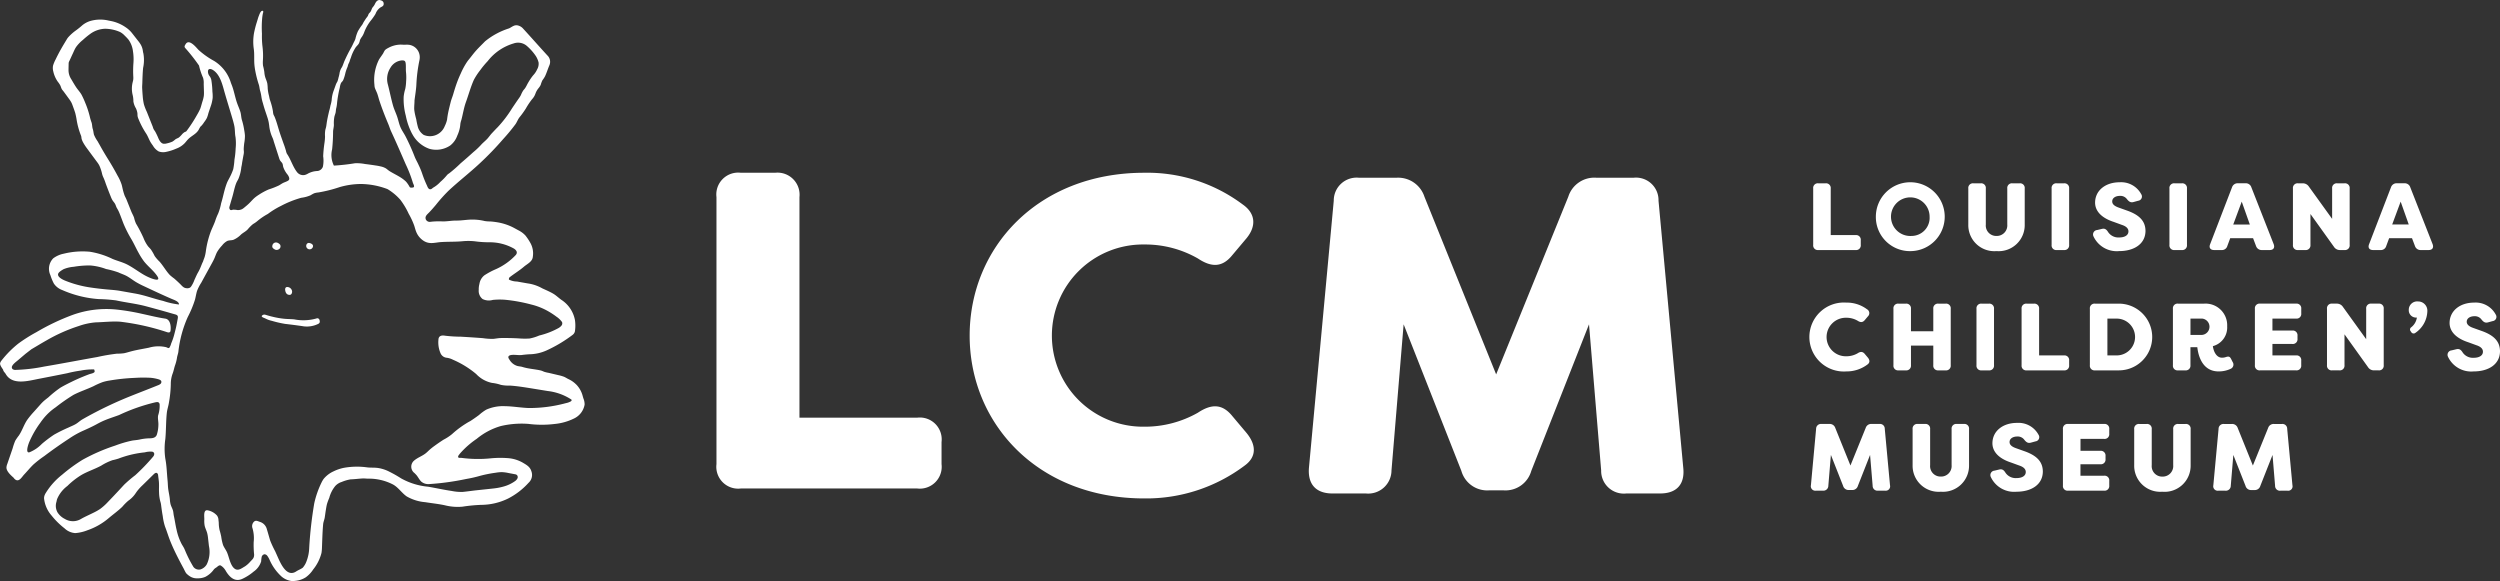
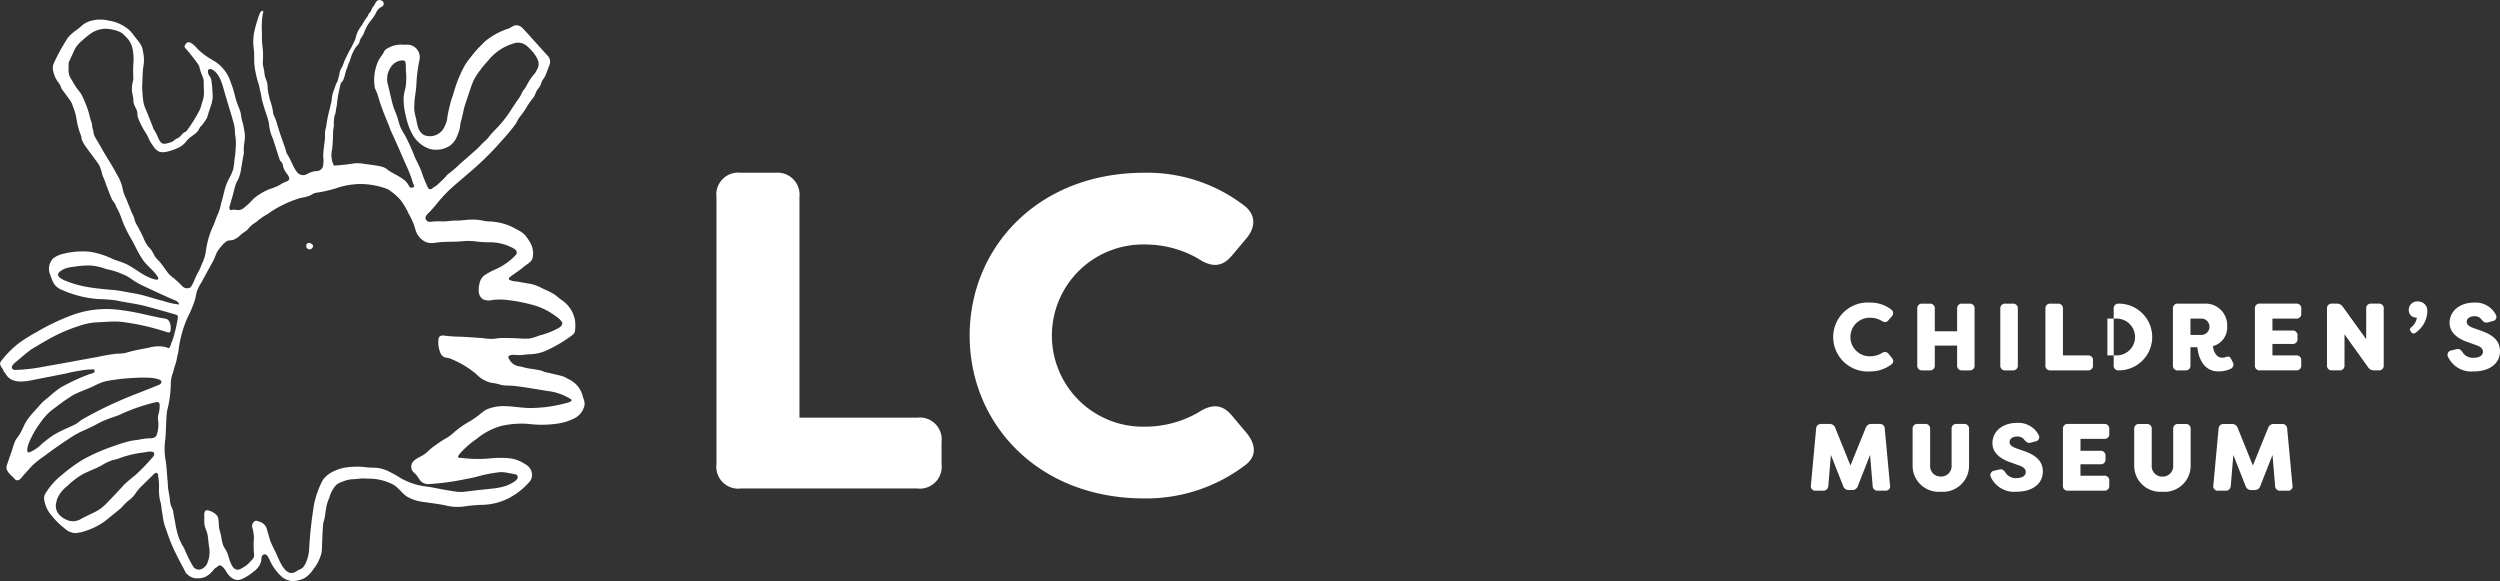
<svg xmlns="http://www.w3.org/2000/svg" height="71.76" width="308.723">
  <rect width="100%" height="100%" fill="#333333" stroke="none" />
  <g data-name="Group 203">
    <g data-name="Group 8">
      <g data-name="Group 7" fill="#fff">
-         <path d="M164.537 60.937h4.122a2.872 2.872 0 003.175-2.841l1.5-18.046 7.129 18.1a3.309 3.309 0 003.453 2.4h1.728a3.309 3.309 0 003.453-2.4l7.129-18.1 1.5 18.046a2.8 2.8 0 003.119 2.841h4.178c2 0 3.064-1.115 2.841-3.175l-3.055-32.974a2.78 2.78 0 00-3.063-2.841h-4.623a3.365 3.365 0 00-3.453 2.339l-8.912 21.947-8.858-21.945a3.407 3.407 0 00-3.453-2.339h-4.623a2.826 2.826 0 00-3.119 2.841l-3.064 32.974c-.167 2.06.892 3.175 2.9 3.175" data-name="Path 18" />
        <path d="M91.484 60.323h21.779a2.7 2.7 0 003.008-3.008v-2.729a2.7 2.7 0 00-3.008-3.008H98.725V24.342a2.729 2.729 0 00-3.008-3.008h-4.233a2.7 2.7 0 00-3.008 3.008v32.974a2.7 2.7 0 003.008 3.008" data-name="Path 19" />
        <path d="M141.297 61.55a20.228 20.228 0 0012.421-4.067c1.448-1.057 1.448-2.506.223-4.01l-1.783-2.117c-1.226-1.5-2.562-1.5-4.233-.39a13.245 13.245 0 01-6.628 1.726 11.251 11.251 0 110-22.5 13.1 13.1 0 016.628 1.726c1.671 1.115 3.008 1.115 4.233-.39l1.783-2.117c1.225-1.5 1.114-3.064-.5-4.177a19.658 19.658 0 00-12.143-3.9c-13.145 0-21.556 9.246-21.556 20.108s8.412 20.108 21.556 20.108" data-name="Path 20" />
        <path d="M273.934 60.596h.871a.607.607 0 00.671-.6l.317-3.814 1.507 3.825a.7.7 0 00.731.507h.364a.7.7 0 00.73-.507l1.507-3.825.317 3.814a.591.591 0 00.659.6h.883a.541.541 0 00.6-.671l-.647-6.969a.587.587 0 00-.647-.6h-.977a.712.712 0 00-.731.494l-1.883 4.639-1.872-4.639a.721.721 0 00-.73-.494h-.975a.6.6 0 00-.659.6l-.647 6.969a.553.553 0 00.612.671m-6.9.13a3.221 3.221 0 003.485-3.284v-4.45a.571.571 0 00-.635-.635h-.883a.571.571 0 00-.635.635v4.45a1.3 1.3 0 01-1.331 1.413 1.288 1.288 0 01-1.32-1.413v-4.45a.571.571 0 00-.634-.635h-.895a.572.572 0 00-.636.635v4.45a3.215 3.215 0 003.478 3.28m-7.195-6.523a.571.571 0 00.636-.635v-.576a.571.571 0 00-.636-.635h-4.449a.571.571 0 00-.635.635v6.969a.571.571 0 00.635.636h4.449a.572.572 0 00.636-.636v-.576a.571.571 0 00-.636-.635h-2.92v-1.415h2.449a.58.58 0 00.648-.635v-.389a.58.58 0 00-.648-.635h-2.444v-1.473zm-10.814 6.523c1.778 0 3.249-.836 3.249-2.519-.023-1.1-.623-1.92-2.342-2.509l-.99-.353c-.624-.224-.777-.494-.777-.753 0-.448.447-.684.942-.684a1.006 1.006 0 01.884.412c.247.307.459.447.823.342l.554-.153a.525.525 0 00.376-.812 2.811 2.811 0 00-2.672-1.47c-1.708 0-3.025.987-3.025 2.529.023 1.508 1.612 2.144 2.306 2.367l1 .365c.613.2.813.5.813.8 0 .483-.46.754-1.143.754a1.522 1.522 0 01-1.353-.647c-.212-.342-.412-.5-.777-.412l-.588.14a.548.548 0 00-.459.778 3.168 3.168 0 003.179 1.825m-9.348 0a3.221 3.221 0 003.484-3.284v-4.45a.571.571 0 00-.636-.635h-.882a.571.571 0 00-.636.635v4.45a1.3 1.3 0 01-1.331 1.413 1.287 1.287 0 01-1.32-1.413v-4.45a.571.571 0 00-.636-.635h-.893a.571.571 0 00-.636.635v4.45a3.215 3.215 0 003.486 3.284m-15.435-.13h.871a.607.607 0 00.671-.6l.318-3.814 1.507 3.825a.7.7 0 00.729.507h.365a.7.7 0 00.73-.507l1.506-3.825.318 3.814a.592.592 0 00.659.6h.884a.541.541 0 00.6-.671l-.647-6.969a.587.587 0 00-.648-.6h-.977a.712.712 0 00-.731.494l-1.882 4.639-1.872-4.639a.721.721 0 00-.73-.494h-.979a.6.6 0 00-.659.6l-.641 6.97a.553.553 0 00.612.671" data-name="Path 21" />
-         <path d="M305.475 45.867c1.778 0 3.249-.835 3.249-2.518-.024-1.1-.624-1.919-2.342-2.508l-.99-.354c-.624-.224-.777-.5-.777-.754 0-.447.447-.683.942-.683a1.006 1.006 0 01.884.413c.247.306.459.448.824.341l.553-.153a.524.524 0 00.376-.812 2.81 2.81 0 00-2.672-1.471c-1.707 0-3.025.988-3.025 2.53.023 1.506 1.612 2.143 2.306 2.367l1 .365c.614.2.813.494.813.8 0 .482-.46.753-1.143.753a1.523 1.523 0 01-1.354-.647c-.212-.342-.412-.494-.777-.412l-.588.142a.549.549 0 00-.459.777 3.169 3.169 0 003.179 1.823m-7.205-4.757a3.359 3.359 0 001.483-2.684 1.142 1.142 0 00-1.152-1.2 1.038 1.038 0 00-1.143 1.06.9.9 0 00.813.929 1.023 1.023 0 00.189 0 1.861 1.861 0 01-.695 1.2.329.329 0 00-.071.494l.071.106a.341.341 0 00.506.094m-10.278 4.627h.894a.576.576 0 00.635-.636v-3.814l2.9 4.05a.858.858 0 00.765.4h.542a.571.571 0 00.635-.636v-6.968a.571.571 0 00-.635-.636h-.895a.571.571 0 00-.635.636v3.755l-2.874-3.991a.888.888 0 00-.776-.4h-.553a.572.572 0 00-.636.636v6.968a.572.572 0 00.636.636m-4.451-6.393a.572.572 0 00.636-.636v-.576a.571.571 0 00-.636-.635h-4.453a.571.571 0 00-.636.635v6.97a.571.571 0 00.636.635h4.45a.571.571 0 00.636-.635v-.576a.571.571 0 00-.636-.635h-2.92v-1.413h2.449a.58.58 0 00.647-.635v-.388a.58.58 0 00-.647-.635h-2.449v-1.473zm-13.045 2.015v-2.015h1.442a1.013 1.013 0 010 2.015zm3.474 4.509a3.459 3.459 0 001.507-.33.566.566 0 00.224-.836l-.142-.283c-.176-.365-.294-.447-.671-.33a1.413 1.413 0 01-.518.083c-.577 0-1-.613-1.108-1.425a2.383 2.383 0 001.767-2.449 2.671 2.671 0 00-2.838-2.8h-3.226a.572.572 0 00-.636.636v6.97a.571.571 0 00.635.636h.894a.577.577 0 00.636-.636v-2.225h.848c.094.883.541 2.99 2.625 2.99zm-13.732-1.976v-4.546h1.143a2.273 2.273 0 110 4.546zm-1.53 1.847h2.943a4.12 4.12 0 100-8.24h-2.943a.571.571 0 00-.635.635v6.97a.571.571 0 00.635.635m-8.43 0h4.6a.571.571 0 00.635-.635v-.576a.571.571 0 00-.635-.635h-3.073v-5.757a.577.577 0 00-.635-.636h-.895a.571.571 0 00-.634.636v6.969a.571.571 0 00.634.635m-5.568 0h.894a.577.577 0 00.635-.636v-6.968a.577.577 0 00-.635-.636h-.894a.572.572 0 00-.636.636v6.968a.572.572 0 00.636.636m-10.255 0h.893a.577.577 0 00.636-.636v-2.426h2.757v2.425a.572.572 0 00.635.636h.883a.571.571 0 00.635-.636v-6.968a.571.571 0 00-.635-.636h-.883a.572.572 0 00-.635.636v2.778h-2.757v-2.778a.577.577 0 00-.636-.636h-.893a.571.571 0 00-.636.636v6.968a.571.571 0 00.636.636m-6.465.13a4.282 4.282 0 002.626-.858c.305-.224.305-.529.046-.847l-.377-.448c-.258-.317-.542-.317-.894-.082a2.8 2.8 0 01-1.4.365 2.38 2.38 0 110-4.759 2.773 2.773 0 011.4.365c.352.235.636.235.894-.082l.377-.447a.548.548 0 00-.106-.883 4.153 4.153 0 00-2.566-.823 4.26 4.26 0 100 8.5" data-name="Path 22" />
-         <path d="M295.409 27.723l1.047-2.825 1 2.825zm-2.355 3.155h.906a.689.689 0 00.718-.506l.353-.954h2.826l.365.966a.724.724 0 00.729.494h.953c.471 0 .659-.294.495-.73l-2.755-7.016a.716.716 0 00-.73-.5H296a.73.73 0 00-.741.5l-2.7 7.016c-.177.436.023.73.494.73m-9.266 0h.893a.577.577 0 00.636-.636v-3.814l2.9 4.049a.859.859 0 00.765.4h.541a.572.572 0 00.636-.636v-6.968a.572.572 0 00-.636-.636h-.893a.572.572 0 00-.636.636v3.755l-2.874-3.99a.892.892 0 00-.777-.4h-.553a.572.572 0 00-.636.636v6.968a.572.572 0 00.636.636m-8.007-3.155l1.048-2.825 1 2.825zm-2.353 3.155h.906a.69.69 0 00.718-.506l.354-.954h2.825l.365.966a.726.726 0 00.73.494h.953c.471 0 .659-.294.494-.73l-2.754-7.016a.716.716 0 00-.731-.5h-.918a.729.729 0 00-.741.5l-2.7 7.016c-.177.436.023.73.495.73m-4.887 0h.895a.576.576 0 00.634-.636v-6.969a.576.576 0 00-.634-.636h-.895a.572.572 0 00-.636.636v6.969a.572.572 0 00.636.636m-6.841.13c1.778 0 3.249-.836 3.249-2.518-.024-1.1-.624-1.92-2.342-2.509l-.99-.354c-.624-.224-.778-.494-.778-.753 0-.449.449-.684.943-.684a1 1 0 01.884.412c.248.307.459.448.825.342l.553-.153a.525.525 0 00.377-.812 2.813 2.813 0 00-2.673-1.47c-1.707 0-3.024.987-3.024 2.529.024 1.508 1.611 2.143 2.306 2.367l1 .365c.613.2.813.5.813.8 0 .483-.459.754-1.143.754a1.522 1.522 0 01-1.354-.647c-.212-.342-.411-.5-.776-.412l-.588.14a.549.549 0 00-.459.778 3.166 3.166 0 003.178 1.824m-7.711-.13h.894a.577.577 0 00.636-.636v-6.968a.577.577 0 00-.636-.636h-.894a.571.571 0 00-.635.636v6.969a.571.571 0 00.635.636m-7.441.13a3.221 3.221 0 003.485-3.284v-4.45a.572.572 0 00-.636-.636h-.882a.572.572 0 00-.636.636v4.45a1.3 1.3 0 01-1.331 1.413 1.287 1.287 0 01-1.319-1.413v-4.45a.572.572 0 00-.636-.636h-.891a.572.572 0 00-.636.636v4.45a3.214 3.214 0 003.484 3.284m-10.5-1.871a2.384 2.384 0 112.237-2.379 2.242 2.242 0 01-2.237 2.379m0 1.871a4.252 4.252 0 10-4.4-4.25 4.207 4.207 0 004.4 4.25m-11.5-.13h4.6a.572.572 0 00.636-.636v-.576a.571.571 0 00-.636-.634h-3.073v-5.759a.576.576 0 00-.634-.636h-.895a.572.572 0 00-.636.636v6.969a.572.572 0 00.636.636" data-name="Path 23" />
+         <path d="M305.475 45.867c1.778 0 3.249-.835 3.249-2.518-.024-1.1-.624-1.919-2.342-2.508l-.99-.354c-.624-.224-.777-.5-.777-.754 0-.447.447-.683.942-.683a1.006 1.006 0 01.884.413c.247.306.459.448.824.341l.553-.153a.524.524 0 00.376-.812 2.81 2.81 0 00-2.672-1.471c-1.707 0-3.025.988-3.025 2.53.023 1.506 1.612 2.143 2.306 2.367l1 .365c.614.2.813.494.813.8 0 .482-.46.753-1.143.753a1.523 1.523 0 01-1.354-.647c-.212-.342-.412-.494-.777-.412l-.588.142a.549.549 0 00-.459.777 3.169 3.169 0 003.179 1.823m-7.205-4.757a3.359 3.359 0 001.483-2.684 1.142 1.142 0 00-1.152-1.2 1.038 1.038 0 00-1.143 1.06.9.9 0 00.813.929 1.023 1.023 0 00.189 0 1.861 1.861 0 01-.695 1.2.329.329 0 00-.071.494l.071.106a.341.341 0 00.506.094m-10.278 4.627h.894a.576.576 0 00.635-.636v-3.814l2.9 4.05a.858.858 0 00.765.4h.542a.571.571 0 00.635-.636v-6.968a.571.571 0 00-.635-.636h-.895a.571.571 0 00-.635.636v3.755l-2.874-3.991a.888.888 0 00-.776-.4h-.553a.572.572 0 00-.636.636v6.968a.572.572 0 00.636.636m-4.451-6.393a.572.572 0 00.636-.636v-.576a.571.571 0 00-.636-.635h-4.453a.571.571 0 00-.636.635v6.97a.571.571 0 00.636.635h4.45a.571.571 0 00.636-.635v-.576a.571.571 0 00-.636-.635h-2.92v-1.413h2.449a.58.58 0 00.647-.635v-.388a.58.58 0 00-.647-.635h-2.449v-1.473zm-13.045 2.015v-2.015h1.442a1.013 1.013 0 010 2.015zm3.474 4.509a3.459 3.459 0 001.507-.33.566.566 0 00.224-.836l-.142-.283c-.176-.365-.294-.447-.671-.33a1.413 1.413 0 01-.518.083c-.577 0-1-.613-1.108-1.425a2.383 2.383 0 001.767-2.449 2.671 2.671 0 00-2.838-2.8h-3.226a.572.572 0 00-.636.636v6.97a.571.571 0 00.635.636h.894a.577.577 0 00.636-.636v-2.225h.848c.094.883.541 2.99 2.625 2.99zm-13.732-1.976v-4.546h1.143a2.273 2.273 0 110 4.546zm-1.53 1.847h2.943a4.12 4.12 0 100-8.24a.571.571 0 00-.635.635v6.97a.571.571 0 00.635.635m-8.43 0h4.6a.571.571 0 00.635-.635v-.576a.571.571 0 00-.635-.635h-3.073v-5.757a.577.577 0 00-.635-.636h-.895a.571.571 0 00-.634.636v6.969a.571.571 0 00.634.635m-5.568 0h.894a.577.577 0 00.635-.636v-6.968a.577.577 0 00-.635-.636h-.894a.572.572 0 00-.636.636v6.968a.572.572 0 00.636.636m-10.255 0h.893a.577.577 0 00.636-.636v-2.426h2.757v2.425a.572.572 0 00.635.636h.883a.571.571 0 00.635-.636v-6.968a.571.571 0 00-.635-.636h-.883a.572.572 0 00-.635.636v2.778h-2.757v-2.778a.577.577 0 00-.636-.636h-.893a.571.571 0 00-.636.636v6.968a.571.571 0 00.636.636m-6.465.13a4.282 4.282 0 002.626-.858c.305-.224.305-.529.046-.847l-.377-.448c-.258-.317-.542-.317-.894-.082a2.8 2.8 0 01-1.4.365 2.38 2.38 0 110-4.759 2.773 2.773 0 011.4.365c.352.235.636.235.894-.082l.377-.447a.548.548 0 00-.106-.883 4.153 4.153 0 00-2.566-.823 4.26 4.26 0 100 8.5" data-name="Path 22" />
      </g>
    </g>
    <g data-name="Group 9" fill="#fff">
      <path d="M71.155 47.483a3.239 3.239 0 00-.942-.661c-.2-.091-.372-.219-.576-.3a4.833 4.833 0 00-.665-.192l-1.208-.285a4.141 4.141 0 01-.591-.143 2.586 2.586 0 00-.4-.154c-.743-.17-1.514-.2-2.243-.429-.218-.069-.435-.069-.656-.13a1.685 1.685 0 01-.946-.749c-.084-.127-.215-.306-.119-.447s.365-.17.533-.174c.36-.011.755.064 1.108.018.307-.04.6-.069.918-.088a5.385 5.385 0 002.135-.478 17.03 17.03 0 003.209-1.918.737.737 0 00.3-.555 4.614 4.614 0 00-.017-1.3 3.825 3.825 0 00-1.54-2.383c-.4-.253-.73-.609-1.141-.85-.429-.252-.9-.447-1.354-.659a5.079 5.079 0 00-1.8-.609l-1.318-.232a2.308 2.308 0 01-1-.239c.008-.1-.009-.2.092-.285.572-.45 1.2-.821 1.759-1.3.439-.375 1.069-.631 1.109-1.263a2.624 2.624 0 00-.323-1.707 6.641 6.641 0 00-.6-.894 2.952 2.952 0 00-.791-.6c-.278-.147-.556-.308-.839-.449a6.8 6.8 0 00-1.98-.6q-.363-.056-.727-.082a4 4 0 01-.686-.05 6.13 6.13 0 00-1.46-.178c-.69-.016-1.369.13-2.054.121-.587-.007-1.172.125-1.764.1a8.778 8.778 0 00-1.4.049.533.533 0 01-.583-.271c-.17-.4.159-.633.4-.883.283-.291.548-.6.81-.909a19.479 19.479 0 011.6-1.788c1.253-1.165 2.608-2.212 3.86-3.382a37.717 37.717 0 002.839-2.943 23.343 23.343 0 001.551-1.871c.195-.279.3-.612.511-.871a10.874 10.874 0 00.772-1.072 9.282 9.282 0 01.756-1.135 1.971 1.971 0 00.425-.694 2.167 2.167 0 01.38-.674 1.993 1.993 0 00.274-.418 3.356 3.356 0 01.209-.562 3.4 3.4 0 00.333-.514c.2-.431.336-.886.522-1.322a1.085 1.085 0 00-.245-1.237c-1.024-1.116-2.024-2.256-3.051-3.371a1.225 1.225 0 00-.524-.311c-.489-.158-.793.18-1.159.346a8.925 8.925 0 00-2.961 1.6c-.377.39-.772.763-1.132 1.17-.326.367-.609.765-.923 1.141-.062.076-.119.157-.176.238a9.2 9.2 0 00-.758 1.4c-.159.339-.305.681-.436 1.031-.19.509-.348 1.017-.5 1.539-.093.327-.232.638-.314.965-.088.35-.174.7-.257 1.055a10.9 10.9 0 00-.194 1.139 3.475 3.475 0 01-.279.775 1.958 1.958 0 01-2.606 1.1 1.776 1.776 0 01-.713-.963 9.888 9.888 0 01-.211-.985 8.782 8.782 0 01-.194-.83c-.02-.118-.039-.238-.049-.357s-.006-.257 0-.383c.006-.241.036-.488.031-.726.081-.658.2-1.316.232-1.978a18.632 18.632 0 01.379-2.994 1.889 1.889 0 00.039-.379 1.541 1.541 0 00-1.219-1.514 2.178 2.178 0 00-.574-.025c-.235.008-.473-.026-.712-.01a3.241 3.241 0 00-1.41.418 1.67 1.67 0 00-.375.249 2.382 2.382 0 00-.209.373c-.167.276-.37.526-.534.8a5.57 5.57 0 00-.562 3.144 1.293 1.293 0 00.055.363c.091.259.227.5.314.761.1.292.168.592.266.883q.24.717.511 1.42c.18.471.37.936.566 1.4.128.3.209.6.349.9.632 1.357 1.222 2.727 1.821 4.105a15.738 15.738 0 01.861 2.232c.033.128.236.438.1.555a.181.181 0 01-.094.037.94.94 0 01-.239.015.194.194 0 01-.182-.112 3.42 3.42 0 00-.429-.625 4.024 4.024 0 00-.651-.508c-.445-.286-.928-.511-1.379-.791-.163-.1-.292-.229-.448-.334a2.1 2.1 0 00-.668-.251 5.571 5.571 0 00-.562-.107q-.674-.106-1.351-.188a5.355 5.355 0 00-1.249-.094 24.981 24.981 0 01-2.6.291 2.933 2.933 0 01-.218-2.009 21.319 21.319 0 00.117-2.145c0-.3.1-.582.1-.89a4.244 4.244 0 01.066-1.01c.039-.154.1-.3.138-.454.048-.2.035-.406.094-.605a4.037 4.037 0 00.1-.687 14.885 14.885 0 01.265-1.564l.069-.284a2.025 2.025 0 01.151-.556c.084-.134.216-.22.277-.377a4.631 4.631 0 00.253-.819 4.7 4.7 0 01.278-.8 3.221 3.221 0 01.1-.343 2.117 2.117 0 00.151-.336 3.648 3.648 0 01.158-.452 4.908 4.908 0 01.614-1.3c.11-.132.237-.252.337-.392a1.322 1.322 0 00.166-.473 2.225 2.225 0 01.259-.432 2.412 2.412 0 00.264-.527 5.406 5.406 0 01.8-1.427 7.125 7.125 0 00.6-.849 1.67 1.67 0 01.591-.788c.222-.132.442-.178.418-.5s-.287-.384-.543-.433c-.332.047-.454.318-.585.59a2.036 2.036 0 01-.24.327c-.114.158-.148.383-.27.55-.06.086-.151.157-.209.242a2.426 2.426 0 00-.1.248 3.632 3.632 0 01-.222.3c-.093.141-.183.282-.274.423s-.138.291-.235.413a5.3 5.3 0 00-.344.5c-.029.046-.058.091-.085.137s-.049.078-.07.119a4.759 4.759 0 00-.316.957 2.838 2.838 0 01-.2.432c-.1.218-.195.426-.313.635q-.469.825-.854 1.7c-.1.237-.174.508-.3.733a1.84 1.84 0 00-.3.8 3.578 3.578 0 01-.116.474 3.351 3.351 0 01-.131.473c-.039.079-.089.152-.128.231a2.067 2.067 0 00-.1.244l-.223.622a4.078 4.078 0 00-.264 1.216 4 4 0 01-.155.681 4.648 4.648 0 01-.152.644c-.122.523-.245 1.048-.318 1.58-.019.132-.033.266-.062.4s-.071.258-.1.388a3.553 3.553 0 00-.033.8 6.016 6.016 0 01-.07.8 16.252 16.252 0 00-.16 1.635 3.742 3.742 0 01-.035 1.294.811.811 0 01-.668.531 2.647 2.647 0 00-1.165.313 1.448 1.448 0 01-.4.174.953.953 0 01-.972-.367c-.533-.694-.748-1.552-1.242-2.261a1.556 1.556 0 01-.114-.364l-.121-.388c-.073-.235-.158-.448-.239-.677-.172-.49-.35-.975-.5-1.471-.171-.547-.312-1.1-.533-1.629-.043-.105-.108-.207-.15-.312a2.1 2.1 0 01-.065-.4 8.05 8.05 0 00-.18-.806c-.056-.2-.123-.4-.19-.6-.059-.169-.079-.357-.124-.533a5.2 5.2 0 01-.15-.871 4.892 4.892 0 00-.056-.651 3.954 3.954 0 00-.16-.486 2.766 2.766 0 01-.2-.876 6.265 6.265 0 00-.163-.795 3.707 3.707 0 01-.019-.584 9.364 9.364 0 00-.061-1.9 10.612 10.612 0 01-.052-1.46 13.008 13.008 0 01.013-1.76 5.633 5.633 0 01.092-.712c.019-.088.137-.364-.04-.37-.239-.007-.38.461-.451.629a3.308 3.308 0 00-.117.343l-.121.4a12.257 12.257 0 00-.357 1.383 6.168 6.168 0 00-.03 1.946c.094.647.022 1.3.079 1.956a7.646 7.646 0 00.115.8 13.013 13.013 0 00.426 1.653c.078.237.088.458.147.7a5.5 5.5 0 01.179.828 4.643 4.643 0 00.177.751q.1.376.217.745c.111.347.233.69.344 1.036a4.968 4.968 0 01.155.578c.028.144.045.29.066.433a4.675 4.675 0 00.417 1.512 2.754 2.754 0 01.147.439q.326 1.018.654 2.034a1.514 1.514 0 00.122.307c.084.145.248.264.307.421.051.132.049.29.1.429a2.951 2.951 0 00.51.895c.11.132.285.452.2.631a.389.389 0 01-.169.157c-.184.106-.393.164-.583.259-.173.088-.33.206-.5.3a9.656 9.656 0 01-1.252.491 7.489 7.489 0 00-1.217.655 5.124 5.124 0 00-.441.307c-.29.233-.526.524-.794.783-.178.173-.373.331-.566.49a1.72 1.72 0 01-.279.2 1.154 1.154 0 01-.573.117 2.632 2.632 0 00-.559-.044c-.119.026-.244.1-.356 0a.389.389 0 01-.078-.357q.185-.639.373-1.278c.113-.395.192-.785.308-1.178a3.869 3.869 0 01.192-.548c.073-.156.167-.3.24-.46a4.957 4.957 0 00.356-1.438 4.637 4.637 0 00.106-.606l.157-.86a1.872 1.872 0 00.053-.389c0-.141-.027-.281-.02-.423.012-.228.033-.457.062-.683a5.019 5.019 0 00.087-.929 5.482 5.482 0 00-.087-.665 8.628 8.628 0 00-.269-1.206c-.121-.352-.1-.725-.215-1.085-.106-.343-.257-.67-.379-1.007-.285-.789-.4-1.627-.724-2.4a.311.311 0 00-.042-.1 4.813 4.813 0 00-2.093-2.761 9.728 9.728 0 01-1.942-1.379c-.288-.311-1.141-1.376-1.561-.709-.105.166-.224.32-.057.5a22.1 22.1 0 011.7 2.162 7.949 7.949 0 00.5 1.511 2.235 2.235 0 01.079.759l.026.87a4.145 4.145 0 01-.013.608 4.052 4.052 0 01-.158.65c-.1.31-.173.631-.285.935a7.594 7.594 0 01-.405.772 17.2 17.2 0 01-1.305 2.001c-.034.049-.207.1-.265.14a1.856 1.856 0 00-.235.2 3.362 3.362 0 01-.422.435c-.132.091-.294.132-.428.226a3.074 3.074 0 01-.366.279 3.509 3.509 0 01-.714.229 1.016 1.016 0 01-.43.033c-.287-.062-.48-.406-.587-.648a8.937 8.937 0 00-.383-.81c-.069-.125-.175-.245-.232-.373-.048-.105-.075-.226-.119-.334q-.352-.879-.7-1.76a6.672 6.672 0 01-.367-.947 6.766 6.766 0 01-.146-1.013c-.027-.319-.049-.64-.065-.959-.015-.278.023-.549.023-.827.019-.562.036-1.125.091-1.685a4.583 4.583 0 00.034-1.79c-.058-.181-.061-.374-.111-.561a2.114 2.114 0 00-.257-.6 4.444 4.444 0 00-.29-.4l-.769-.981a3.339 3.339 0 00-.753-.683 4.839 4.839 0 00-1.816-.776l-.3-.059a4.479 4.479 0 00-2.3.065 2.982 2.982 0 00-.926.5 9.779 9.779 0 01-.788.638 5.793 5.793 0 00-.92.805 1.869 1.869 0 00-.257.357c-.238.392-.475.785-.7 1.184s-.443.819-.645 1.24a4.111 4.111 0 00-.324.778 1.6 1.6 0 00.032.72 3.479 3.479 0 00.563 1.276 2.721 2.721 0 01.334.514 3.006 3.006 0 00.143.376c.071.117.17.22.252.33q.33.446.657.9a3.372 3.372 0 01.294.458c.053.11.1.224.139.336.113.308.227.615.324.927a8.376 8.376 0 01.183.9 9.356 9.356 0 00.539 1.923c.049.115.039.283.076.408a2.3 2.3 0 00.17.4 6.088 6.088 0 00.477.737q.622.845 1.246 1.687a3.336 3.336 0 01.252.376 3.028 3.028 0 01.176.412 4.738 4.738 0 01.187.625 2.149 2.149 0 00.185.526 7.517 7.517 0 01.277.729q.307.84.645 1.669a2.579 2.579 0 00.209.425c.082.125.185.236.266.361.121.189.158.418.275.6a3.96 3.96 0 01.31.622c.186.449.343.91.526 1.361a14.958 14.958 0 00.957 1.868c.316.539.568 1.119.88 1.669a8.381 8.381 0 00.665 1.044c.5.634 1.162 1.116 1.616 1.789s-.292.452-.675.316a6.584 6.584 0 01-1.206-.6c-.608-.373-1.184-.8-1.819-1.126-.59-.3-1.226-.444-1.831-.7a9.941 9.941 0 00-2.78-.877 9.716 9.716 0 00-3.212.239 3.182 3.182 0 00-1.311.579 1.845 1.845 0 00-.351 2.066 6.386 6.386 0 00.43 1.043 2.113 2.113 0 001.039.805 13.511 13.511 0 004.49 1.115 19.5 19.5 0 012.143.16c1.244.275 2.493.4 3.726.732q1.193.32 2.382.654c.4.112.791.232 1.188.339.375.1.386.253.318.6-.08.422-.148.838-.255 1.256l-.181.706a7.648 7.648 0 01-.358 1.023 1.9 1.9 0 01-.218.526c-.132.119-.235 0-.414-.058a4.241 4.241 0 00-2.13.066c-.692.14-1.4.251-2.079.423-.325.082-.644.187-.972.257a6.627 6.627 0 01-.906.058 23.849 23.849 0 00-2.418.414c-2.186.384-4.358.808-6.548 1.176a21.054 21.054 0 01-3.482.412.609.609 0 01-.4-.082.308.308 0 01-.1-.333c.1-.282.478-.559.7-.745l.972-.824.729-.563c.632-.369 1.25-.751 1.888-1.108a20.376 20.376 0 013.974-1.766 8.2 8.2 0 012.1-.449c1-.026 1.994-.148 2.993-.082a29.189 29.189 0 015.819 1.3c.2.055.377.049.41-.189.069-.5-.007-1.394-.647-1.489-.958-.143-1.926-.388-2.872-.592a27.129 27.129 0 00-3.017-.515 12.31 12.31 0 00-5.564.65 27.9 27.9 0 00-4.471 2.131 19.085 19.085 0 00-2.234 1.412A12.525 12.525 0 00.205 44.5a.914.914 0 00-.187.327c-.062.253.244.624.368.834.03.216.217.342.317.517.821 1.442 2.788.852 4.1.6q1.749-.335 3.493-.688a15.79 15.79 0 011.668-.327 7.573 7.573 0 011.657-.142.6.6 0 01.065.227.134.134 0 01-.007.071c-.081.172-.487.232-.647.291-.256.095-.513.195-.766.3q-.739.3-1.457.654c-.45.219-.9.448-1.331.7a13.087 13.087 0 00-1.484 1.185c-.244.2-.5.38-.721.6-.114.11-.221.227-.325.346l-.771.863a10.846 10.846 0 00-.787.951c-.43.608-.638 1.357-1.067 1.981a6.708 6.708 0 00-.435.627 7.02 7.02 0 00-.324.938l-.668 1.949a1.293 1.293 0 00-.1.45c.013.46.544.936.857 1.216.05.043.085.108.132.158.521.528.89-.205 1.2-.533.377-.4.73-.831 1.119-1.213a13.321 13.321 0 011.354-1.055q1.5-1.132 3.079-2.166a11.181 11.181 0 011.593-.909c.588-.262 1.175-.522 1.741-.829.229-.124.456-.248.692-.359.687-.326 1.42-.543 2.133-.808a22.649 22.649 0 014.5-1.577c.177-.027.363-.073.472.11a.4.4 0 01.045.135 3.866 3.866 0 01-.187 1.38c-.068.377.06.805.033 1.207a4.243 4.243 0 01-.194 1.173c-.157.426-.6.442-1 .447a6.014 6.014 0 00-1.143.151c-.3.063-.6.077-.894.125a14 14 0 00-2.1.617 23 23 0 00-4.053 1.766 20.315 20.315 0 00-2.518 1.844 8.554 8.554 0 00-1.983 2.208 1.656 1.656 0 00-.186.375 1.152 1.152 0 00-.049.312 3.81 3.81 0 00.92 2.123 9.41 9.41 0 001.606 1.589 2.119 2.119 0 001.333.591 5.178 5.178 0 001.495-.349 8.109 8.109 0 002.624-1.493c.557-.475 1.161-.9 1.685-1.409a6.567 6.567 0 01.734-.743 3.424 3.424 0 00.79-.753c.11-.147.206-.3.317-.448a6.354 6.354 0 01.667-.725l1.371-1.347c.111-.108.271-.226.407-.151a.37.37 0 01.139.3l.079.628c.065.51.006 1 .036 1.5a4.64 4.64 0 00.177 1.157 2.018 2.018 0 01.078.392c.057.448.116.894.2 1.338a6.808 6.808 0 00.279 1.288c.248.634.432 1.274.69 1.9.271.66.576 1.305.9 1.941.238.471.486.935.739 1.4a5.235 5.235 0 00.268.511 2.321 2.321 0 00.564.453 1.584 1.584 0 00.852.194 2.343 2.343 0 00.957-.176 2.954 2.954 0 001.077-.938 1.309 1.309 0 01.278-.216c.172-.112.343-.342.56-.251a1.738 1.738 0 01.539.531 1.318 1.318 0 01.1.166c.581.957 1.256 1.319 2.064.931a6.054 6.054 0 001.361-.879 2.386 2.386 0 00.926-1.26 3.9 3.9 0 01.058-.522.436.436 0 01.356-.357.457.457 0 01.343.194 2.57 2.57 0 01.286.5 6.089 6.089 0 001.442 2.028 2.369 2.369 0 001.3.586 2.8 2.8 0 00.413-.021 2.96 2.96 0 001.289-.426 3.583 3.583 0 00.934-.977 5.333 5.333 0 001.029-2.048 5.248 5.248 0 00.06-.71c.038-.948.059-1.9.145-2.846.023-.261.149-.542.193-.805.046-.283.079-.568.125-.85s.084-.539.147-.8a6.326 6.326 0 01.287-.779 3.883 3.883 0 01.74-1.47 1.8 1.8 0 01.8-.506 4.934 4.934 0 011.1-.32c.5-.012.991-.086 1.489-.111.228-.012.442.025.666.023a6.5 6.5 0 013.009.687c.7.347 1.127 1.067 1.759 1.507a5.494 5.494 0 002.293.713c.868.141 1.75.22 2.607.427a6.451 6.451 0 001.981.129 19.939 19.939 0 012.315-.225 7.655 7.655 0 003.337-.785 8.835 8.835 0 002.518-1.939 1.3 1.3 0 00.344-1.434c-.169-.554-.6-.779-1.063-1.056a4.33 4.33 0 00-1.76-.55 12.506 12.506 0 00-2.1.009 15.619 15.619 0 01-3.7-.046c-.147-.027-.376.058-.417-.109-.035-.132.124-.285.224-.423a10.726 10.726 0 012.07-1.823 8.279 8.279 0 012.979-1.577 11.183 11.183 0 013.39-.267 13.144 13.144 0 003.262.01 6.878 6.878 0 002.41-.687 2.338 2.338 0 001.282-1.7 1.9 1.9 0 00-.134-.73c-.076-.2-.111-.406-.186-.609a3.181 3.181 0 00-.708-1.142M52.763 22.991a13.4 13.4 0 01-.605-1.485 8.741 8.741 0 00-.448-1.1c-.15-.354-.356-.681-.5-1.047a26.082 26.082 0 00-1.12-2.5c-.195-.379-.464-.747-.631-1.136-.18-.418-.272-.9-.419-1.329-.154-.448-.369-.889-.5-1.341-.242-.85-.412-1.73-.634-2.59a2.547 2.547 0 01.311-2.1 1.813 1.813 0 011.432-.907c.326 0 .416.087.452.4.04.346 0 .694.034 1.033a6.178 6.178 0 01.015 1.187 5.379 5.379 0 01-.108.918 4.979 4.979 0 00-.193.946 7.886 7.886 0 00.258 2.33 8.312 8.312 0 00.75 2.19c.027.052.058.1.086.152a3.829 3.829 0 002.088 1.767 3.1 3.1 0 002.573-.416 2.706 2.706 0 00.87-1.225 4.266 4.266 0 00.318-.979c.033-.176.048-.35.067-.527a2.7 2.7 0 01.115-.421c.194-.732.305-1.485.562-2.2.333-.919.583-1.865.986-2.761a8.312 8.312 0 01.79-1.2 10.856 10.856 0 01.913-1.1 6.314 6.314 0 013.208-2.188 1.652 1.652 0 011.658.337 6.212 6.212 0 011.095 1.248 2.727 2.727 0 01.323.765 1.376 1.376 0 01-.181.861 2.584 2.584 0 01-.5.741 6.7 6.7 0 00-.578.85c-.154.246-.265.535-.436.765-.054.075-.121.141-.178.215a2.938 2.938 0 00-.305.586 3.413 3.413 0 01-.329.512 97.7 97.7 0 00-.785 1.158 14.429 14.429 0 01-1.76 2.309c-.247.243-.482.5-.718.749-.209.223-.373.478-.583.7-.253.268-.544.487-.784.766a9.781 9.781 0 01-.942.882q-.759.69-1.54 1.353a16.412 16.412 0 01-1.435 1.257.936.936 0 00-.271.225 6.49 6.49 0 01-.8.818 3.63 3.63 0 01-.85.691c-.111.053-.174.157-.294.2-.26.1-.394-.145-.481-.354M9.317 5.938c.027-.049.058-.1.088-.144a4.515 4.515 0 01.83-.863 10.158 10.158 0 01.9-.739 3.3 3.3 0 011.849-.641 4.725 4.725 0 011.837.4 2.2 2.2 0 01.6.472 4.874 4.874 0 01.462.493 3.06 3.06 0 01.534 1.393 6.365 6.365 0 01.052 1.59 13.147 13.147 0 00-.006 1.613 2.016 2.016 0 01-.012.339c-.014.105-.045.206-.069.31a3.291 3.291 0 00-.02 1.484 3.36 3.36 0 01.11.88 2.386 2.386 0 00.308.841 2.249 2.249 0 01.189.609c.014.139 0 .278.03.413a1.457 1.457 0 00.1.3 10.237 10.237 0 00.925 1.769c.233.342.36.745.569 1.1.092.156.2.3.305.448a1.85 1.85 0 00.708.7 1.646 1.646 0 00.922.047 6.256 6.256 0 001.246-.4 2.754 2.754 0 001.041-.679c.149-.16.277-.339.431-.494.429-.434 1.036-.644 1.324-1.22.023-.046.046-.093.071-.14a.221.221 0 00.046-.08.588.588 0 01.156-.178 2.518 2.518 0 00.359-.464 3.289 3.289 0 00.345-.528 3.87 3.87 0 00.191-.6c.081-.248.166-.494.248-.742a4.728 4.728 0 00.275-1.129 4.646 4.646 0 00-.03-.779 10.716 10.716 0 00-.132-1.423 1.157 1.157 0 00-.231-.513.9.9 0 01-.187-.562c.006-.376.33-.347.591-.19.926.556 1.208 1.887 1.482 2.843.261.908.542 1.809.812 2.715.135.454.277.907.372 1.373s.055.918.144 1.36a6.164 6.164 0 01.017 1.41 10.339 10.339 0 01-.147 1.394 9.132 9.132 0 01-.148 1.168 7.189 7.189 0 01-.447 1.029c-.121.241-.248.448-.346.7a9.51 9.51 0 00-.289.909c-.14.52-.25 1.049-.412 1.563a6.674 6.674 0 01-.376 1.291 6.715 6.715 0 00-.367.922c-.151.419-.351.811-.514 1.222a11.338 11.338 0 00-.636 2.514 4.6 4.6 0 01-.135.654c-.043.144-.1.284-.155.422a1.286 1.286 0 01-.141.347l-.167.409a5.076 5.076 0 01-.337.72c-.185.311-.32.648-.474.975a3.591 3.591 0 01-.421.83.633.633 0 01-.125.117.705.705 0 01-.456.069c-.349-.03-.53-.287-.76-.514s-.484-.461-.736-.68a6.678 6.678 0 01-.528-.422 5.227 5.227 0 01-.446-.545c-.275-.373-.526-.766-.834-1.115a4.774 4.774 0 01-.605-.7 5.909 5.909 0 00-.469-.812c-.111-.135-.239-.255-.35-.389a4.423 4.423 0 01-.562-1.034 17.164 17.164 0 00-.923-1.771 3.913 3.913 0 01-.236-.72c-.1-.282-.257-.541-.368-.821q-.278-.7-.559-1.4c-.085-.215-.206-.4-.278-.617a7.075 7.075 0 01-.2-.7c-.045-.19-.08-.383-.137-.568a5.733 5.733 0 00-.5-1.092 33.786 33.786 0 00-1.165-2.021 36.103 36.103 0 01-1.041-1.77 28.19 28.19 0 01-.257-.454 4.071 4.071 0 01-.447-.808c-.062-.228-.069-.469-.147-.7-.092-.274-.062-.582-.167-.849a5.519 5.519 0 01-.209-.714 11.2 11.2 0 00-.559-1.684 10.2 10.2 0 00-.452-.988c-.185-.33-.449-.6-.66-.915s-.413-.666-.609-1a2.05 2.05 0 01-.34-1.152c0-.251.01-.5.014-.752a.811.811 0 01.016-.171.836.836 0 01.064-.16c.151-.308.285-.625.434-.934.1-.215.2-.458.321-.672m8.576 49.917a2.61 2.61 0 01.923-.081c.331.1.274.419.082.634a24.733 24.733 0 01-2.185 2.267 16.129 16.129 0 00-1.38 1.178q-.642.7-1.294 1.39-.355.376-.713.746a6.66 6.66 0 01-.968.867 6.853 6.853 0 01-.843.471c-.505.255-1.04.482-1.53.767a1.936 1.936 0 01-1.985-.023 2.26 2.26 0 01-.9-.817 1.645 1.645 0 01-.119-1.3c.02-.107.042-.212.072-.316a3.9 3.9 0 011.27-1.628 9.52 9.52 0 011.768-1.379c.776-.443 1.64-.713 2.425-1.142a6.636 6.636 0 011.394-.67 7.088 7.088 0 00.726-.193c.277-.107.557-.2.839-.288a12.774 12.774 0 012.418-.483m.585-9.216a4.821 4.821 0 011.12.2c.135.043.287.109.329.246a.318.318 0 01-.1.313.954.954 0 01-.3.169c-1.151.467-2.319.912-3.463 1.371a42.54 42.54 0 00-.878.363q-.853.363-1.692.759-1.677.791-3.291 1.71c-.307.174-.535.408-.831.585s-.613.292-.916.44a18.713 18.713 0 00-1.769.875 15.241 15.241 0 00-1.519 1.148 4.389 4.389 0 01-1.545 1.037c-.516.1-.1-1.034-.023-1.228a11.874 11.874 0 011.367-2.4 9.53 9.53 0 01.426-.572 6.962 6.962 0 011.484-1.361 22.4 22.4 0 012.211-1.54c.8-.413 1.658-.689 2.469-1.071a9.231 9.231 0 011.151-.511 5.9 5.9 0 01.811-.183 24.655 24.655 0 013.142-.331 16.251 16.251 0 011.814-.017m2.686-9.754c.264.115.986.334.943.709a9.319 9.319 0 01-1.951-.441c-1.156-.268-2.264-.7-3.431-.906l-1.876-.333c-.589-.105-1.144-.13-1.734-.187s-1.174-.121-1.759-.207a13.555 13.555 0 01-3.343-.886c-.262-.114-.883-.406-.836-.778.032-.252.478-.5.674-.618a4.132 4.132 0 011.263-.3 11.54 11.54 0 012.017-.164 7.074 7.074 0 011.974.439 11.242 11.242 0 011.533.423c.331.159.716.274 1.056.465.384.216.732.493 1.109.723a10.163 10.163 0 00.959.5c1.129.532 2.26 1.064 3.405 1.561m36.849 15.14a11.763 11.763 0 00-2.182 1.574 5.751 5.751 0 01-1.051.689q-.568.365-1.113.763a7.651 7.651 0 00-.653.522c-.147.134-.285.278-.442.4-.454.359-1.03.537-1.462.929a.98.98 0 00.075 1.505c.078.075.154.152.226.232.229.258.375.6.624.834a1.356 1.356 0 00.949.3 31.728 31.728 0 004.589-.631 15.7 15.7 0 001.783-.408 15.925 15.925 0 011.855-.363 4.833 4.833 0 01.749-.075 4.58 4.58 0 01.832.108c.262.048.523.1.785.148a.565.565 0 01.252.092.368.368 0 01.076.423.889.889 0 01-.3.34 4.454 4.454 0 01-1.447.677 6.977 6.977 0 01-.684.155c-.29.051-.582.081-.874.112l-1.776.189c-.56.06-1.122.148-1.685.2a5.957 5.957 0 01-1.356-.119c-.972-.142-1.932-.358-2.9-.524a8.377 8.377 0 01-3.343-1.029 15.489 15.489 0 00-1.458-.828 4.532 4.532 0 00-1.361-.451c-.447-.071-.893-.026-1.34-.076a9.2 9.2 0 00-2.9.05 5.286 5.286 0 00-1.291.439 3.381 3.381 0 00-1.228.944 3.417 3.417 0 00-.268.469 11.443 11.443 0 00-.878 2.518 49.64 49.64 0 00-.626 5.492 5.042 5.042 0 01-.344 1.71 2.468 2.468 0 01-.449.759c-.226.181-.557.291-.8.455-1.207.812-1.962-1.03-2.331-1.854q-.142-.32-.285-.637a12.194 12.194 0 01-.614-1.324c-.137-.449-.258-.911-.4-1.361a1.269 1.269 0 00-.848-.929c-.251-.075-.505-.248-.742-.034a.769.769 0 00-.187.826 4.364 4.364 0 01.143 1.688 11.781 11.781 0 00.055 1.557c0 .418-.164.544-.435.822a3.262 3.262 0 01-.714.643c-.362.2-.775.56-1.191.317-.454-.265-.648-.988-.8-1.463a5.872 5.872 0 00-.2-.581c-.139-.313-.355-.586-.489-.9a5.779 5.779 0 01-.231-1.041 8.862 8.862 0 00-.207-.824 4.255 4.255 0 01-.1-.9c-.01-.112-.019-.226-.036-.337a.992.992 0 00-.185-.563 2.073 2.073 0 00-1.153-.644c-.559-.1-.4.817-.41 1.125a3.277 3.277 0 00.038.752c.066.321.227.615.315.932a4.329 4.329 0 01.11.654l.106.935a3.541 3.541 0 01-.264 2.271 1.381 1.381 0 01-.767.627.839.839 0 01-.885-.308 14.637 14.637 0 01-1-1.961c-.046-.111-.092-.223-.145-.333-.089-.177-.2-.343-.3-.515a6.8 6.8 0 01-.629-1.76c-.141-.581-.218-1.174-.346-1.759-.046-.218-.046-.442-.112-.657-.079-.255-.217-.488-.289-.747a3.4 3.4 0 01-.088-.618c-.038-.4-.13-.789-.19-1.185-.055-.357-.053-.742-.089-1.106-.092-.9-.106-1.845-.281-2.728a8.343 8.343 0 01.002-2.422c.1-1.067.069-2.142.181-3.208.048-.454.2-.859.265-1.3a14.353 14.353 0 00.229-2.265 3.727 3.727 0 01.236-1.335c.115-.307.17-.621.268-.931a5.185 5.185 0 00.259-.979c.03-.267.143-.5.173-.768a14.285 14.285 0 011.16-4.282 12.964 12.964 0 00.9-2.173c.086-.349.14-.706.246-1.049a5.594 5.594 0 01.517-1.011q.629-1.153 1.26-2.3c.139-.251.275-.5.389-.767.1-.237.18-.482.3-.71a4.358 4.358 0 01.617-.814 2.039 2.039 0 01.637-.561c.248-.112.527-.058.791-.156a2.993 2.993 0 00.917-.64c.261-.235.578-.37.827-.637a4.59 4.59 0 01.661-.662 3.359 3.359 0 00.543-.377 7.636 7.636 0 011.282-.868 10.08 10.08 0 011.611-.988 12.648 12.648 0 012.512-1.008 4.249 4.249 0 001.145-.307 4.51 4.51 0 01.439-.243 2.092 2.092 0 01.524-.106 17.054 17.054 0 002.631-.662 9.644 9.644 0 012.62-.386 9.521 9.521 0 013.255.615.868.868 0 01.154.085 6.7 6.7 0 011.475 1.254 9.245 9.245 0 011.03 1.724 9.1 9.1 0 01.68 1.461c.082.251.143.51.242.755a2.355 2.355 0 00.991 1.169c.713.409 1.334.16 2.083.109.87-.057 1.744-.02 2.613-.1a7.789 7.789 0 011.523 0 12.787 12.787 0 001.836.125 6.115 6.115 0 012.9.71c.347.171.675.5.344.872a7.645 7.645 0 01-2.414 1.726 9.181 9.181 0 00-1.459.778 1.683 1.683 0 00-.608 1.068 2.478 2.478 0 00-.082.723 1.273 1.273 0 00.477 1.134 1.732 1.732 0 001.256.108 8.431 8.431 0 011.584-.014 19.937 19.937 0 013.153.579 8.15 8.15 0 012.142.855 9.282 9.282 0 01.98.648 2.675 2.675 0 01.691.66.438.438 0 01-.062.436 1.3 1.3 0 01-.351.3 9.511 9.511 0 01-2.405.932 5.577 5.577 0 01-1.189.37 9.408 9.408 0 01-1.383-.017q-1.046-.056-2.093-.043c-.353 0-.67.073-1.011.105a7.9 7.9 0 01-1.3-.092q-1.341-.1-2.686-.178a16.924 16.924 0 01-1.982-.124c-.412-.074-.792.015-.8.514a3.358 3.358 0 00.261 1.652.92.92 0 00.775.56 2.378 2.378 0 01.752.239 11.554 11.554 0 012.869 1.764 3.71 3.71 0 001.948 1.1 5.162 5.162 0 011.109.244 4.617 4.617 0 001.113.088c.861.056 1.716.193 2.569.33l2.113.343a6.748 6.748 0 012.829 1 .2.2 0 01.108.1c.023.075-.047.144-.114.185a2.025 2.025 0 01-.6.213 17.214 17.214 0 01-4.59.6c-.984-.036-1.961-.214-2.944-.228a5.107 5.107 0 00-2.295.432 5.775 5.775 0 00-.9.666q-.554.413-1.134.785" data-name="Path 24" />
-       <path d="M34.604 30.241a.57.57 0 00-.168-.168.67.67 0 00-.244-.119.453.453 0 00-.561.4.351.351 0 00.015.2.476.476 0 00.2.193.486.486 0 00.6.025.412.412 0 00.158-.526" data-name="Path 26" />
-       <path d="M35.75 36.416c.251.006.343-.255.318-.465a.611.611 0 00-.563-.506c-.233-.023-.309.165-.292.34.029.325.169.621.537.631" data-name="Path 27" />
      <path d="M37.812 30.369a.423.423 0 00.794.2c.165-.323-.114-.5-.388-.559-.255-.052-.395.139-.406.357" data-name="Path 28" />
-       <path d="M39.315 39.988a3.165 3.165 0 01-2.018.278 76.11 76.11 0 00-2.085-.268 13.7 13.7 0 01-1.636-.376 4.161 4.161 0 01-.434-.125 4.465 4.465 0 01-.392-.177c-.144-.071-.6-.194-.361-.375.21-.159.35-.085.58-.017s.454.13.683.184a10.445 10.445 0 001.494.257c.393.035.789.033 1.182.069a5.887 5.887 0 002.738-.108.28.28 0 01.388.171c.043.165.095.356-.14.487" data-name="Path 29" />
    </g>
  </g>
</svg>